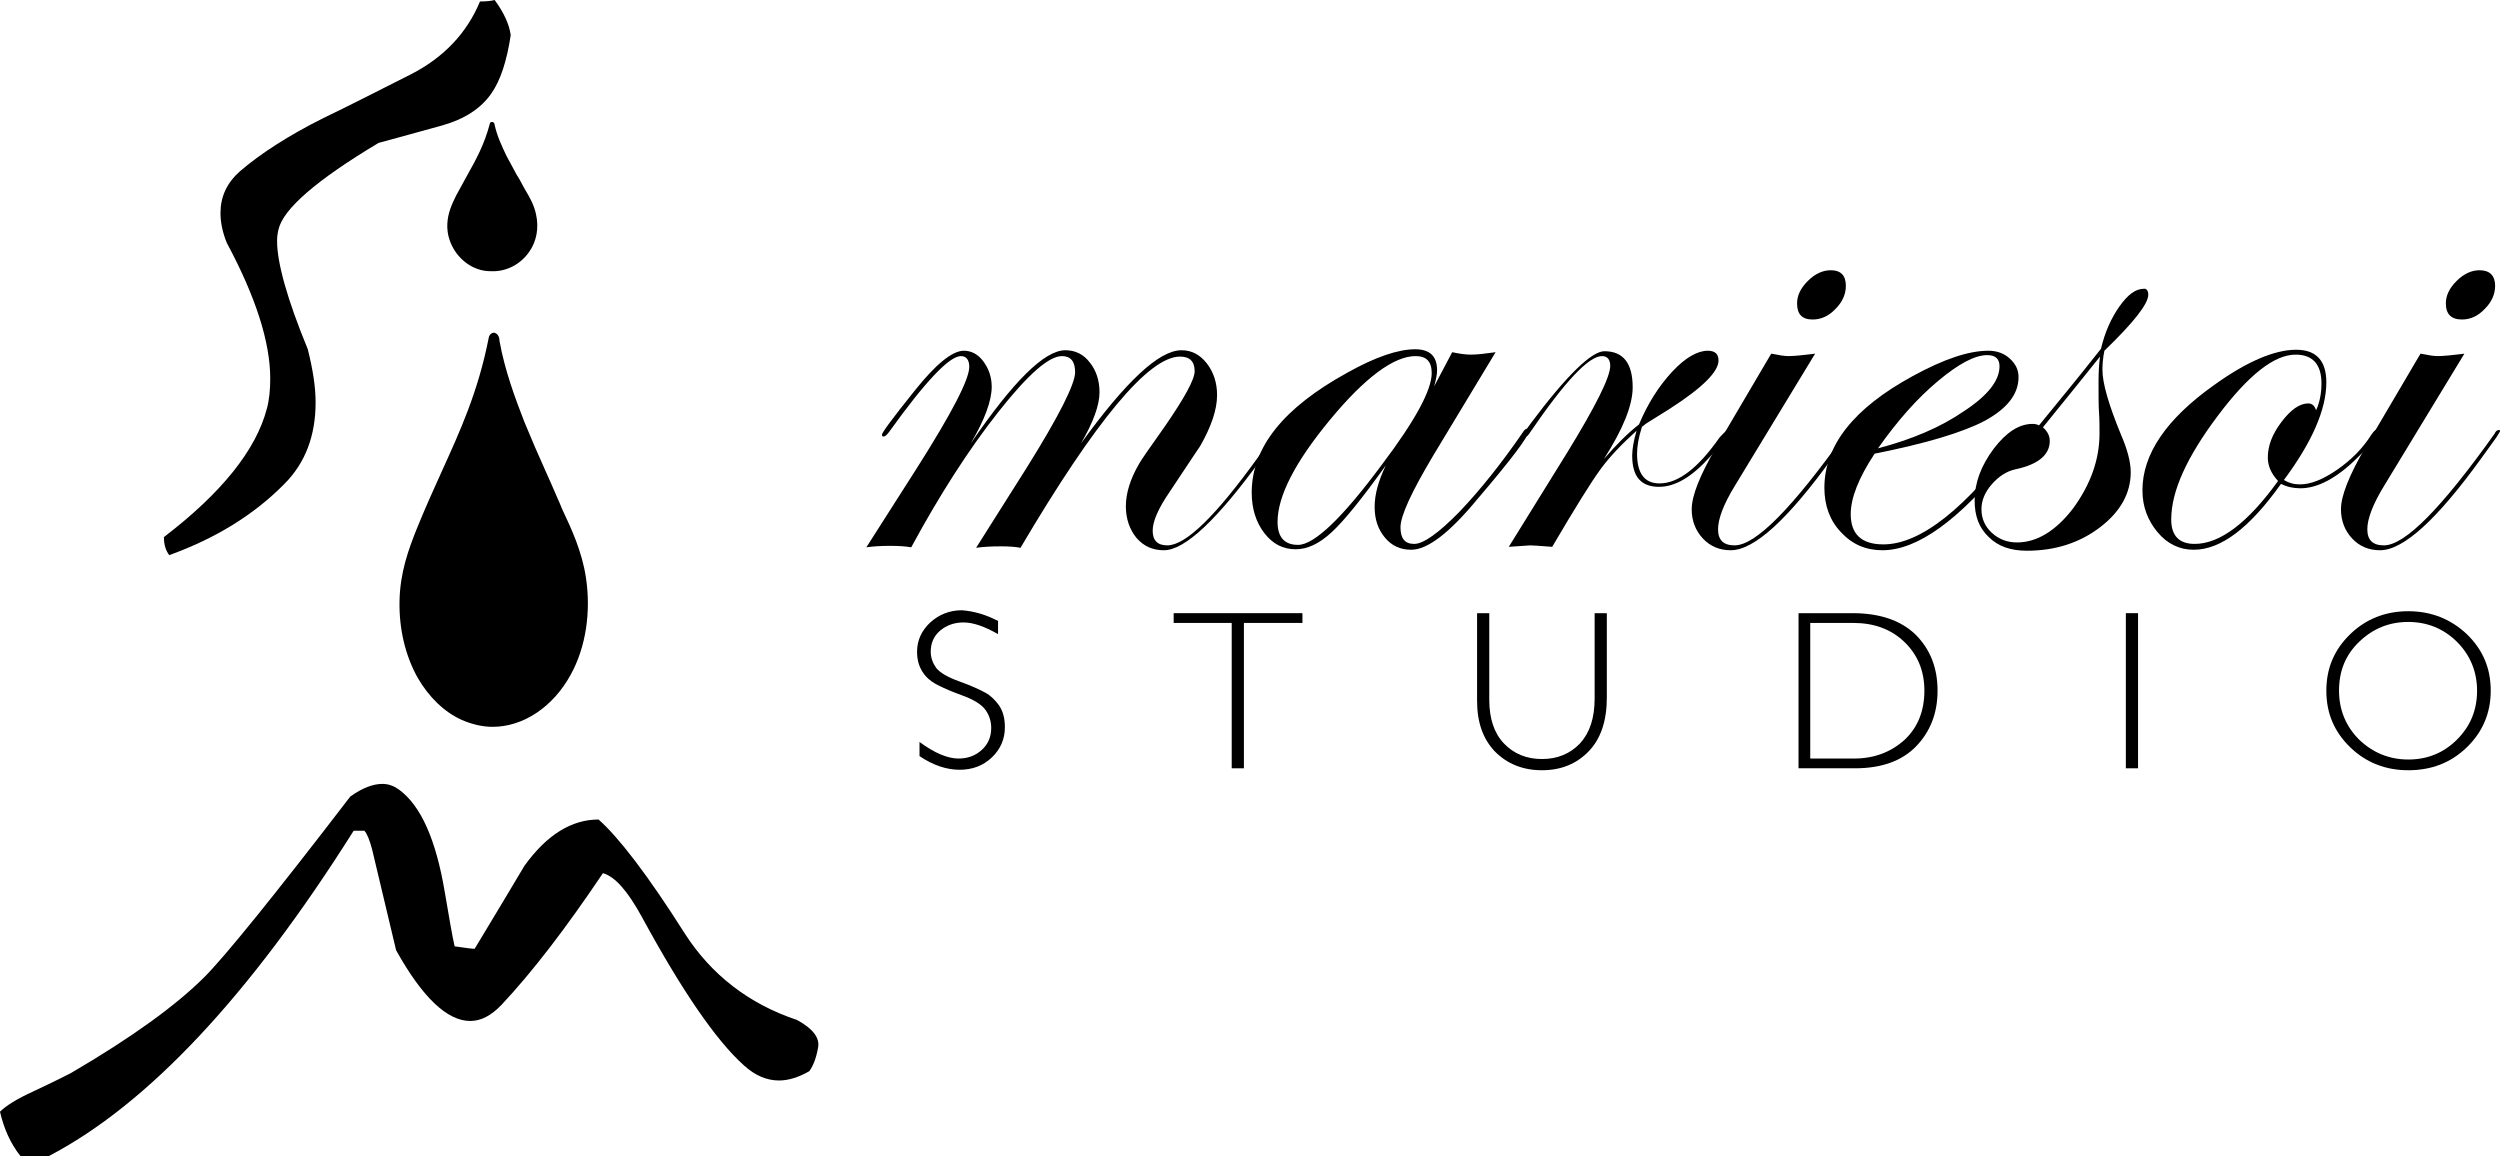
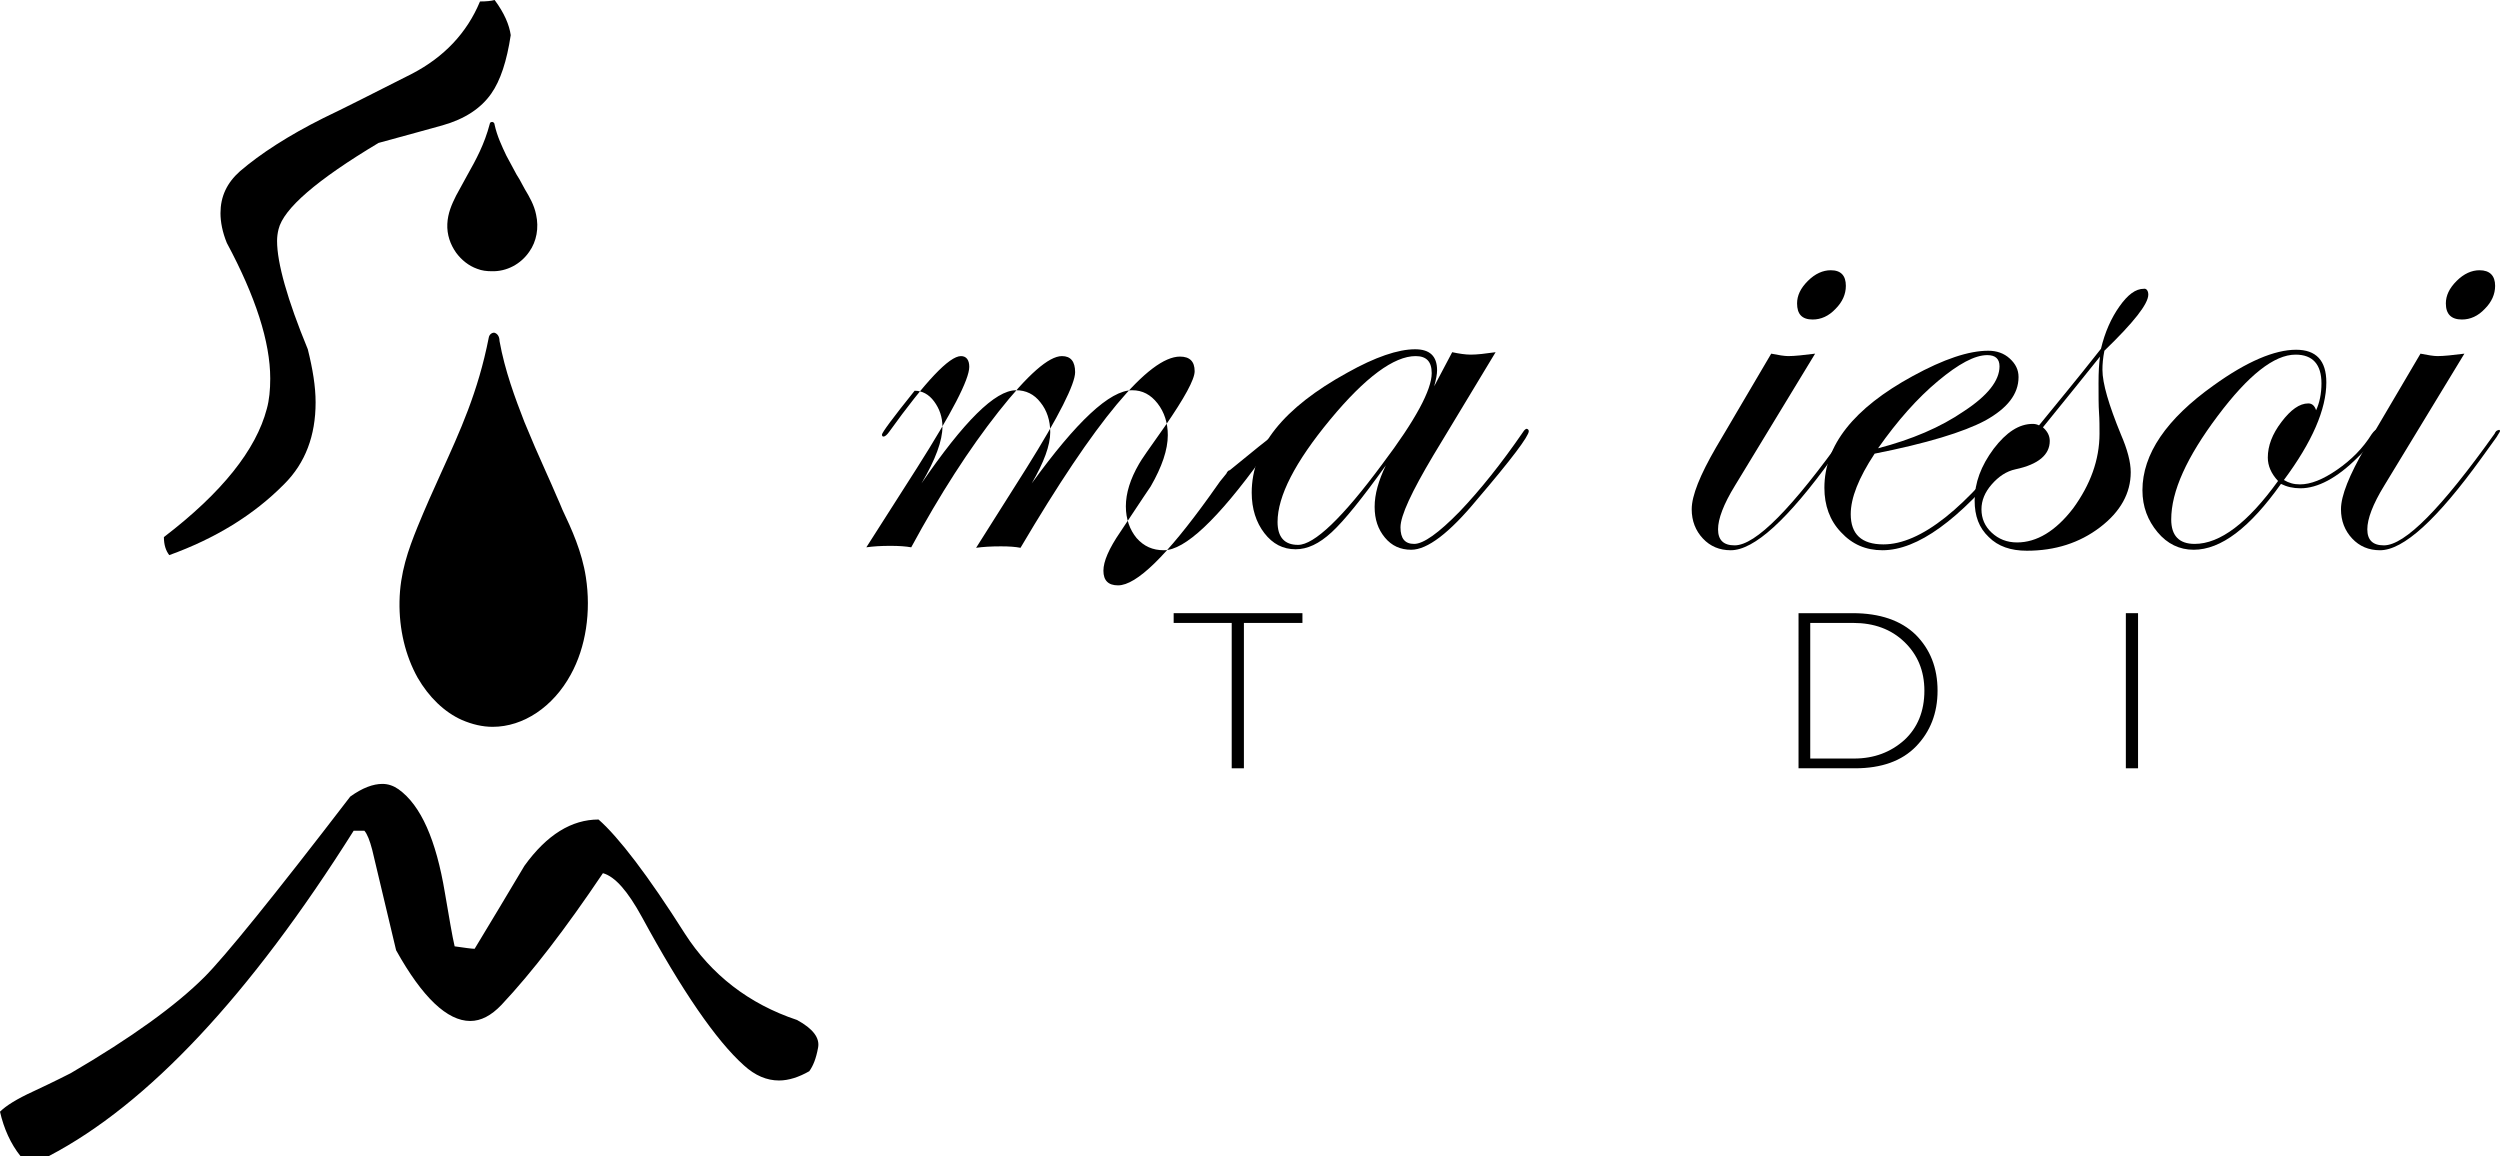
<svg xmlns="http://www.w3.org/2000/svg" version="1.1" id="Calque_1" x="0px" y="0px" viewBox="0 0 512.5 237" style="enable-background:new 0 0 512.5 237;" xml:space="preserve">
  <g>
    <path d="M117,138.3c3.1-5.6,4.2-12.9,3.1-20c-0.8-5.2-2.9-9.8-4.8-13.8c-0.4-1-0.8-1.9-1.2-2.8c-0.7-1.7-1.5-3.4-2.2-5   c-1.5-3.3-3-6.8-4.4-10.2c-1.9-4.9-4-10.5-5.1-16.6c0-1.1-0.6-1.6-1.1-1.7c-0.5,0-1,0.4-1.1,1C98,80.4,94.3,88.4,90.4,97   c-1.6,3.5-3.2,7.1-4.8,11c-1.9,4.7-3.6,9.4-3.7,15.3c-0.1,5.7,1.2,11.1,3.7,15.6c2.3,4,5.5,7.1,9.1,8.7c2.1,0.9,4.2,1.4,6.3,1.4   l0,0C107.3,149,113.4,144.9,117,138.3z" />
    <path d="M108.5,51.6c1.5-2.1,2-4.9,1.4-7.6c-0.4-2-1.4-3.7-2.3-5.2c-0.2-0.4-0.4-0.7-0.6-1.1c-0.3-0.6-0.7-1.3-1.1-1.9   c-0.7-1.3-1.4-2.6-2.1-3.9c-0.9-1.9-1.9-4-2.4-6.3c0-0.4-0.3-0.6-0.5-0.6s-0.5,0.1-0.5,0.4c-1.1,4.2-2.8,7.3-4.6,10.5   c-0.7,1.3-1.5,2.7-2.3,4.2c-0.9,1.8-1.7,3.6-1.8,5.8c-0.1,2.2,0.6,4.2,1.8,5.9c1.1,1.5,2.6,2.7,4.3,3.3c1,0.4,2,0.5,3,0.5l0,0   C103.9,55.7,106.8,54.1,108.5,51.6z" />
    <g>
      <path d="M104.7,7.2c-0.8,5.3-2.1,9.3-4,12c-2.1,3-5.4,5.2-10,6.5c-2.9,0.8-7.2,2-13.1,3.6C64.9,36.9,58.1,42.8,57.1,47    c-0.2,0.8-0.3,1.6-0.3,2.4c0,4.5,2.1,12,6.3,22.2c1,4,1.6,7.6,1.6,10.9c0,6.8-2.1,12.4-6.4,16.7c-6.3,6.4-14.2,11.2-23.6,14.6    c-0.7-0.9-1.1-2.1-1.1-3.7c11.9-9.1,18.9-17.9,21.1-26.3c0.5-1.8,0.7-3.9,0.7-6.2c0-7.5-3-16.8-8.9-27.8c-0.9-2.2-1.3-4.3-1.3-6.1    c0-3.4,1.3-6.2,4-8.6c4.2-3.6,9.9-7.3,17.1-10.9c4-1.9,10.1-5,18.2-9.1C91,11.7,95.7,6.8,98.4,0.3c1.3,0,2.3-0.1,3-0.3    C103.4,2.7,104.4,5.1,104.7,7.2z" />
    </g>
    <g>
      <path d="M165.9,219.6c-2.1,1.2-4.2,1.9-6.2,1.9c-2.5,0-4.9-1-7.2-3.1c-5.7-5.1-12.7-15.3-20.9-30.4c-2.9-5.3-5.5-8.3-8-9    c-7.6,11.3-14.5,20.3-20.8,27c-2.1,2.2-4.2,3.3-6.4,3.3c-4.7,0-9.8-4.8-15.2-14.5l-4.9-20.6c-0.5-1.9-1-3.2-1.6-3.9h-2.2    C51.2,204.1,30.3,226.4,10,237H4.2c-2-2.5-3.4-5.6-4.2-9.1c1.2-1.2,3.4-2.6,6.9-4.2c4.5-2.1,7-3.4,7.6-3.7    c12.5-7.3,21.6-13.9,27.4-19.7c4.1-4.1,14.1-16.4,29.9-37c2.5-1.8,4.7-2.6,6.6-2.6c1.2,0,2.3,0.4,3.3,1.1    c4.6,3.3,7.7,10.4,9.5,21.2c0.9,5.2,1.5,8.9,2,11c2.1,0.3,3.5,0.5,4.1,0.5c3.4-5.6,6.8-11.3,10.2-17c4.6-6.4,9.7-9.5,15.2-9.5    c4.1,3.6,10.1,11.4,17.7,23.4c5.4,8.4,13.1,14.4,23,17.7c3.3,1.8,4.7,3.7,4.3,5.7C167.3,217,166.7,218.5,165.9,219.6z" />
    </g>
    <g>
-       <path d="M204.6,127.3v2.7c-2.8-1.6-5.1-2.4-7.1-2.4c-1.9,0-3.5,0.6-4.8,1.7s-1.9,2.6-1.9,4.3c0,1.2,0.4,2.3,1.1,3.3    c0.8,1,2.3,1.9,4.8,2.8s4.2,1.7,5.3,2.3s2,1.5,2.8,2.6c0.8,1.2,1.2,2.6,1.2,4.5c0,2.4-0.9,4.5-2.7,6.2s-4,2.5-6.6,2.5    s-5.4-0.9-8.2-2.8v-2.9c3.1,2.3,5.8,3.4,8,3.4c1.9,0,3.5-0.6,4.8-1.8s1.9-2.7,1.9-4.5c0-1.3-0.4-2.6-1.2-3.7    c-0.8-1.1-2.4-2.1-4.9-3s-4.2-1.7-5.3-2.3s-2-1.4-2.7-2.5s-1.1-2.4-1.1-4.1c0-2.3,0.9-4.3,2.7-6c1.8-1.6,3.9-2.5,6.5-2.5    C199.7,125.3,202.1,126,204.6,127.3z" />
      <path d="M267,125.7v2h-12v29.8h-2.5v-29.8h-11.9v-2H267z" />
-       <path d="M326.9,125.7h2.5V143c0,4.7-1.2,8.4-3.7,11s-5.7,3.9-9.6,3.9s-7.1-1.3-9.6-3.8c-2.5-2.6-3.7-6-3.7-10.5v-17.9h2.5v17.8    c0,3.8,1,6.8,3,8.9c2,2.1,4.6,3.2,7.8,3.2c3.2,0,5.8-1.1,7.8-3.2c2-2.2,3-5.2,3-9.2L326.9,125.7L326.9,125.7z" />
      <path d="M368.7,125.7h11.1c5.6,0,9.9,1.5,12.9,4.4c3,3,4.5,6.8,4.5,11.5c0,4.6-1.5,8.4-4.4,11.4s-7.1,4.5-12.5,4.5h-11.6V125.7z     M371.1,127.8v27.7h9c4.1,0,7.5-1.3,10.3-3.8c2.7-2.5,4.1-5.9,4.1-10.1c0-4.1-1.4-7.4-4.1-10s-6.2-3.9-10.5-3.9h-8.8V127.8z" />
      <path d="M438.3,125.7v31.8h-2.5v-31.8H438.3z" />
-       <path d="M493.7,125.3c4.7,0,8.7,1.6,12,4.7c3.3,3.2,4.9,7,4.9,11.6c0,4.5-1.6,8.4-4.9,11.6c-3.3,3.2-7.3,4.7-12,4.7    s-8.7-1.6-11.9-4.7c-3.3-3.2-4.9-7-4.9-11.6s1.6-8.4,4.9-11.6C485,126.9,489,125.3,493.7,125.3z M493.7,155.7c4,0,7.3-1.4,10-4.1    c2.7-2.7,4.1-6,4.1-10c0-3.9-1.4-7.3-4.1-10s-6.1-4.1-10-4.1c-4,0-7.3,1.4-10.1,4.1c-2.8,2.7-4.1,6-4.1,10c0,3.9,1.4,7.3,4.1,10    C486.4,154.3,489.8,155.7,493.7,155.7z" />
    </g>
    <g>
-       <path d="M262.5,88.4c0,0.1-0.3,0.5-0.7,1.2l-3.1,4.3c-9.1,12.6-15.8,18.9-20.1,18.9c-2.3,0-4.1-0.8-5.6-2.5    c-1.4-1.7-2.2-3.9-2.2-6.5c0-2.7,0.9-5.6,2.7-8.7c0.3-0.6,2.1-3.2,5.3-7.7c4-5.8,6.1-9.6,6.1-11.3c0-2-1-3-3-3    c-6.4,0-17.3,13.1-32.7,39.2c-1-0.2-2.3-0.3-4-0.3c-2,0-3.7,0.1-5.1,0.3L210.4,96c6.7-10.7,10-17.3,10-19.7c0-2.2-0.9-3.3-2.7-3.3    c-2.7,0-7,3.8-13,11.4s-12,16.9-17.9,27.8c-1.1-0.2-2.5-0.3-4.3-0.3c-1.9,0-3.5,0.1-4.9,0.3L188,95.9    c7.1-11.2,10.7-18.1,10.7-20.7c0-1.4-0.6-2.2-1.7-2.2c-2.4,0-7.3,5.2-14.7,15.5c-0.5,0.7-0.9,1-1.2,1c-0.2,0-0.3-0.2-0.3-0.4    c0-0.4,2.2-3.4,6.7-9c4.3-5.4,7.7-8.2,10.1-8.2c1.5,0,2.9,0.7,4,2.2s1.7,3.2,1.7,5.2c0,2.8-1.4,6.7-4.3,11.6    c8.7-12.7,15.1-19.1,19.4-19.1c2,0,3.7,0.8,5,2.5c1.3,1.6,2,3.7,2,6.1c0,2.7-1.3,6.2-3.8,10.5c9.2-12.7,16-19.1,20.6-19.1    c2.1,0,3.8,0.9,5.2,2.7c1.4,1.8,2.1,4,2.1,6.5c0,3-1.2,6.5-3.5,10.5c0,0-2.1,3.1-6.2,9.3c-2.4,3.5-3.5,6.1-3.5,8c0,2,1,3,3,3    c3.8,0,10-6.1,18.7-18.2l2.2-3.1l1.3-1.6c0.2-0.5,0.5-0.7,0.7-0.7C262.3,88,262.5,88.2,262.5,88.4z" />
+       <path d="M262.5,88.4c0,0.1-0.3,0.5-0.7,1.2l-3.1,4.3c-9.1,12.6-15.8,18.9-20.1,18.9c-2.3,0-4.1-0.8-5.6-2.5    c-1.4-1.7-2.2-3.9-2.2-6.5c0-2.7,0.9-5.6,2.7-8.7c0.3-0.6,2.1-3.2,5.3-7.7c4-5.8,6.1-9.6,6.1-11.3c0-2-1-3-3-3    c-6.4,0-17.3,13.1-32.7,39.2c-1-0.2-2.3-0.3-4-0.3c-2,0-3.7,0.1-5.1,0.3L210.4,96c6.7-10.7,10-17.3,10-19.7c0-2.2-0.9-3.3-2.7-3.3    c-2.7,0-7,3.8-13,11.4s-12,16.9-17.9,27.8c-1.1-0.2-2.5-0.3-4.3-0.3c-1.9,0-3.5,0.1-4.9,0.3L188,95.9    c7.1-11.2,10.7-18.1,10.7-20.7c0-1.4-0.6-2.2-1.7-2.2c-2.4,0-7.3,5.2-14.7,15.5c-0.5,0.7-0.9,1-1.2,1c-0.2,0-0.3-0.2-0.3-0.4    c0-0.4,2.2-3.4,6.7-9c1.5,0,2.9,0.7,4,2.2s1.7,3.2,1.7,5.2c0,2.8-1.4,6.7-4.3,11.6    c8.7-12.7,15.1-19.1,19.4-19.1c2,0,3.7,0.8,5,2.5c1.3,1.6,2,3.7,2,6.1c0,2.7-1.3,6.2-3.8,10.5c9.2-12.7,16-19.1,20.6-19.1    c2.1,0,3.8,0.9,5.2,2.7c1.4,1.8,2.1,4,2.1,6.5c0,3-1.2,6.5-3.5,10.5c0,0-2.1,3.1-6.2,9.3c-2.4,3.5-3.5,6.1-3.5,8c0,2,1,3,3,3    c3.8,0,10-6.1,18.7-18.2l2.2-3.1l1.3-1.6c0.2-0.5,0.5-0.7,0.7-0.7C262.3,88,262.5,88.2,262.5,88.4z" />
      <path d="M313.4,88.4c0,1-3.5,5.7-10.6,14c-5.7,6.9-10.2,10.3-13.5,10.3c-2.2,0-4-0.8-5.4-2.5s-2.1-3.7-2.1-6.3    c0-2.6,0.8-5.4,2.3-8.5c-4.8,6.7-8.5,11.3-11.1,13.7c-2.6,2.4-5,3.5-7.4,3.5c-2.6,0-4.7-1.1-6.4-3.3c-1.7-2.2-2.6-5-2.6-8.3    c0-9.3,6.5-17.4,19.6-24.6c5.7-3.2,10.4-4.8,13.9-4.8c3,0,4.5,1.4,4.5,4.3c0,0.8-0.2,1.9-0.6,3.3l3.7-7c1.4,0.3,2.7,0.5,3.8,0.5    c1.3,0,3-0.2,5.1-0.5l-12.8,21.2c-4.4,7.4-6.7,12.3-6.7,14.7c0,2.3,0.9,3.4,2.8,3.4s5-2.2,9.3-6.6c4.2-4.4,8.6-9.9,13-16.3    c0.3-0.5,0.6-0.7,0.8-0.7C313.3,88,313.4,88.2,313.4,88.4z M293.5,76.5c0-2.4-1.1-3.5-3.3-3.5c-4.4,0-10.3,4.3-17.5,13    s-10.8,15.7-10.8,21c0,3.1,1.4,4.7,4.2,4.7c3.3,0,9.1-5.5,17.3-16.6C290.2,86.1,293.5,79.9,293.5,76.5z" />
-       <path d="M354.8,88.4c0,0.4-1.4,2.2-4.3,5.3c-3.7,4.1-7.1,6.1-10.4,6.1c-3.7,0-5.5-2.1-5.5-6.4c0-1.3,0.3-3.1,0.9-5.1    c-3,2.7-5.5,5.3-7.4,7.9s-5.2,7.9-9.9,15.9c-2.6-0.2-4-0.3-4.5-0.3c-0.2,0-1.7,0.1-4.4,0.3l11.9-19.2c5.9-9.6,8.9-15.6,8.9-17.9    c0-1.3-0.6-2-1.7-2c-2.7,0-7.6,5.2-14.7,15.6c-0.4,0.7-0.8,1-1.2,1c-0.2,0-0.3-0.2-0.3-0.4c0-0.2,0.1-0.4,0.3-0.6l1.3-1.8    c7.4-9.9,12.5-14.8,15.1-14.8c3.9,0,5.8,2.5,5.8,7.4c0,3.7-2,8.6-5.9,14.7c2.5-2.9,4.9-5.3,7.2-7.1c1.8-4.3,4.1-7.9,6.8-10.8    c2.7-2.9,5.2-4.3,7.3-4.3c1.5,0,2.2,0.7,2.2,2c0,2.3-3.3,5.6-10,9.9c-1.1,0.7-2.7,1.7-4.8,3l-0.9,0.7c-0.7,2.2-1,4-1,5.5    c0,4,1.5,6.1,4.6,6.1c3.8,0,7.9-3.1,12.3-9.4c1-1.1,1.6-1.6,1.8-1.6C354.6,88,354.8,88.2,354.8,88.4z" />
      <path d="M379.4,88.4c0,0.1-0.3,0.5-0.7,1.2l-3.1,4.3c-9.1,12.6-16,18.9-20.8,18.9c-2.3,0-4.2-0.8-5.7-2.4s-2.3-3.6-2.3-6    c0-2.8,1.7-7,5-12.7l11.3-19.2c1.5,0.3,2.7,0.5,3.5,0.5c1.3,0,3.1-0.2,5.5-0.5l-16.4,27c-2.4,3.9-3.5,6.9-3.5,9    c0,2.2,1.1,3.3,3.4,3.3c4.3,0,11.8-7.6,22.7-22.9c0.2-0.5,0.5-0.7,0.7-0.7C379.3,88,379.4,88.2,379.4,88.4z M378.4,58.6    c0,1.7-0.7,3.3-2.1,4.7c-1.4,1.5-3,2.2-4.7,2.2c-2.2,0-3.2-1.1-3.2-3.3c0-1.6,0.7-3.1,2.2-4.6s3.1-2.2,4.7-2.2    C377.4,55.4,378.4,56.5,378.4,58.6z" />
      <path d="M416,88.5c0,0.1-0.4,0.8-1.3,1.9l-3.1,3.9c-10,12.3-18.5,18.5-25.7,18.5c-3.4,0-6.2-1.2-8.5-3.7c-2.3-2.4-3.4-5.5-3.4-9.1    c0-8.7,6-16.3,18.1-22.9c6.4-3.5,11.5-5.2,15.5-5.2c1.7,0,3.2,0.5,4.4,1.6s1.8,2.3,1.8,3.8c0,3.5-2.3,6.4-6.8,8.9    c-4.5,2.4-12.1,4.7-22.7,6.8c-3.3,5-4.9,9.1-4.9,12.4c0,4.1,2.2,6.2,6.7,6.2c7.6,0,17-7.4,28-22.3c0.6-0.8,1.1-1.2,1.4-1.2    C415.9,88.1,416,88.3,416,88.5z M409.9,75.1c0-1.5-0.8-2.3-2.5-2.3c-2.6,0-5.9,1.8-10.1,5.3S389,86.2,385,91.9    c6.9-1.8,12.8-4.3,17.6-7.6C407.5,81.1,409.9,78,409.9,75.1z" />
      <path d="M440.4,60.4c0,1.9-3,5.7-9,11.5c-0.3,1.5-0.4,2.8-0.4,3.9c0,2.8,1.3,7.2,3.8,13.3c1.3,3,2,5.6,2,7.7    c0,4.3-2.1,8.1-6.3,11.3c-4.2,3.2-9.2,4.8-15,4.8c-3.3,0-5.9-0.9-7.8-2.8c-2-1.9-2.9-4.3-2.9-7.5c0-3.6,1.3-7.1,3.9-10.6    c2.6-3.4,5.2-5.1,8-5.1c0.5,0,0.9,0.1,1.3,0.3l5.8-7.1c1.7-2.1,4-4.9,6.9-8.6c0.8-3.4,2.1-6.3,3.8-8.7c1.7-2.4,3.3-3.6,5-3.6    C440,59.1,440.4,59.6,440.4,60.4z M430.4,88.9c0-1.4,0-2.9-0.1-4.3s-0.1-3.5-0.1-6.1c0-2.2,0.1-4,0.3-5.4    c-2.7,3.4-6.6,8.2-11.7,14.5c0.9,0.8,1.4,1.7,1.4,2.8c0,2.8-2.3,4.8-7,5.8c-1.9,0.4-3.5,1.5-4.9,3.1s-2.1,3.3-2.1,5.1    c0,1.9,0.7,3.5,2.1,4.8s3.1,2,5.2,2c4,0,7.9-2.3,11.5-7C428.5,99.4,430.4,94.3,430.4,88.9z" />
      <path d="M487.6,88.4c0,0.8-1.4,2.6-4.3,5.4c-4.2,4.2-8.2,6.3-11.7,6.3c-1.5,0-2.8-0.3-4-0.9c-6.4,9-12.3,13.5-17.9,13.5    c-2.9,0-5.4-1.2-7.4-3.6s-3.1-5.2-3.1-8.6c0-7.4,4.9-14.6,14.6-21.5c6.8-4.9,12.5-7.3,16.9-7.3c4.1,0,6.2,2.2,6.2,6.7    c0,5.5-2.9,12.2-8.7,20c1,0.6,2,0.9,3.3,0.9c2.2,0,4.7-1,7.6-3s5.3-4.4,7.1-7.3c0.5-0.7,0.9-1,1.2-1    C487.5,88.1,487.6,88.2,487.6,88.4z M475.9,78.6c0-3.9-1.8-5.9-5.3-5.9c-4.4,0-9.7,4.2-16,12.6s-9.5,15.4-9.5,21.2    c0,3.3,1.6,5,4.8,5c5.2,0,10.9-4.3,17.1-12.9c-1.4-1.5-2.1-3.1-2.1-4.8c0-2.4,0.9-4.8,2.8-7.3s3.7-3.8,5.5-3.8    c0.8,0,1.3,0.5,1.6,1.4C475.5,82.6,475.9,80.7,475.9,78.6z" />
      <path d="M512.5,88.4c0,0.1-0.3,0.5-0.7,1.2l-3.1,4.3c-9.1,12.6-16,18.9-20.8,18.9c-2.3,0-4.2-0.8-5.7-2.4s-2.3-3.6-2.3-6    c0-2.8,1.7-7,5-12.7l11.3-19.2c1.5,0.3,2.7,0.5,3.5,0.5c1.3,0,3.1-0.2,5.5-0.5l-16.4,27c-2.4,3.9-3.5,6.9-3.5,9    c0,2.2,1.1,3.3,3.4,3.3c4.3,0,11.8-7.6,22.7-22.9c0.2-0.5,0.5-0.7,0.7-0.7C512.4,88,512.5,88.2,512.5,88.4z M511.5,58.6    c0,1.7-0.7,3.3-2.1,4.7c-1.4,1.5-3,2.2-4.7,2.2c-2.2,0-3.3-1.1-3.3-3.3c0-1.6,0.7-3.1,2.2-4.6s3.1-2.2,4.7-2.2    C510.4,55.4,511.5,56.5,511.5,58.6z" />
    </g>
  </g>
</svg>